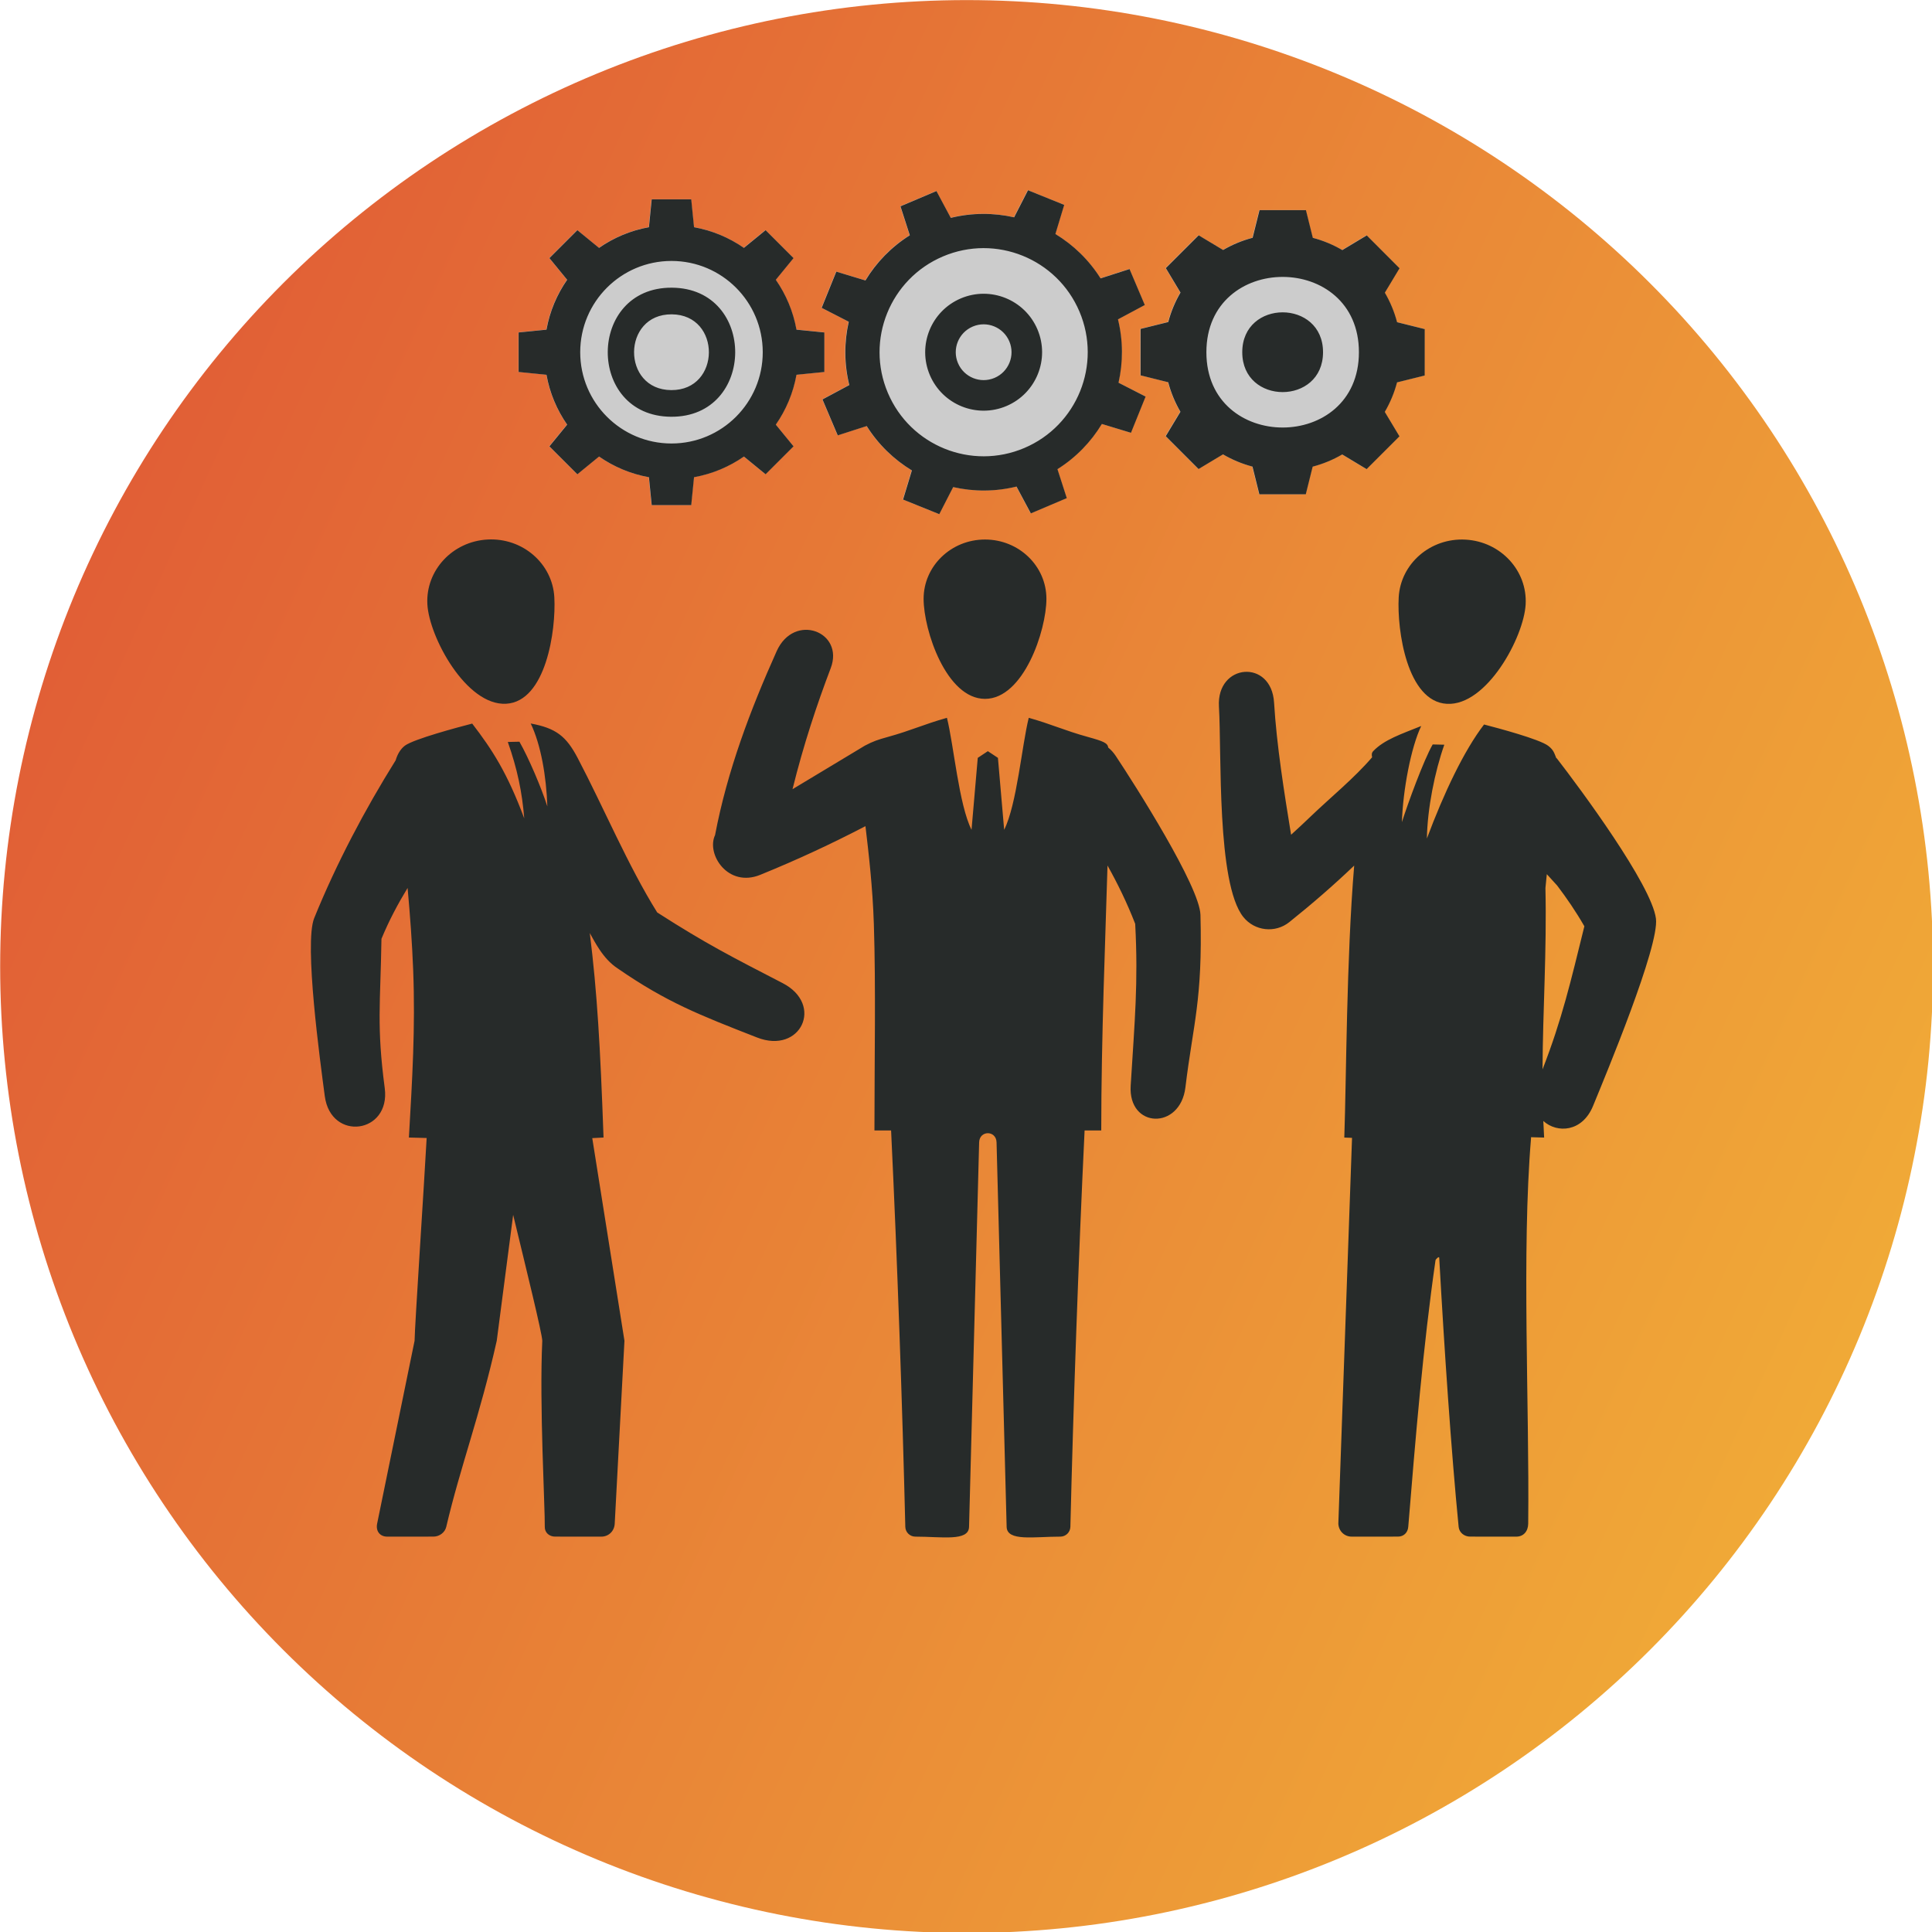
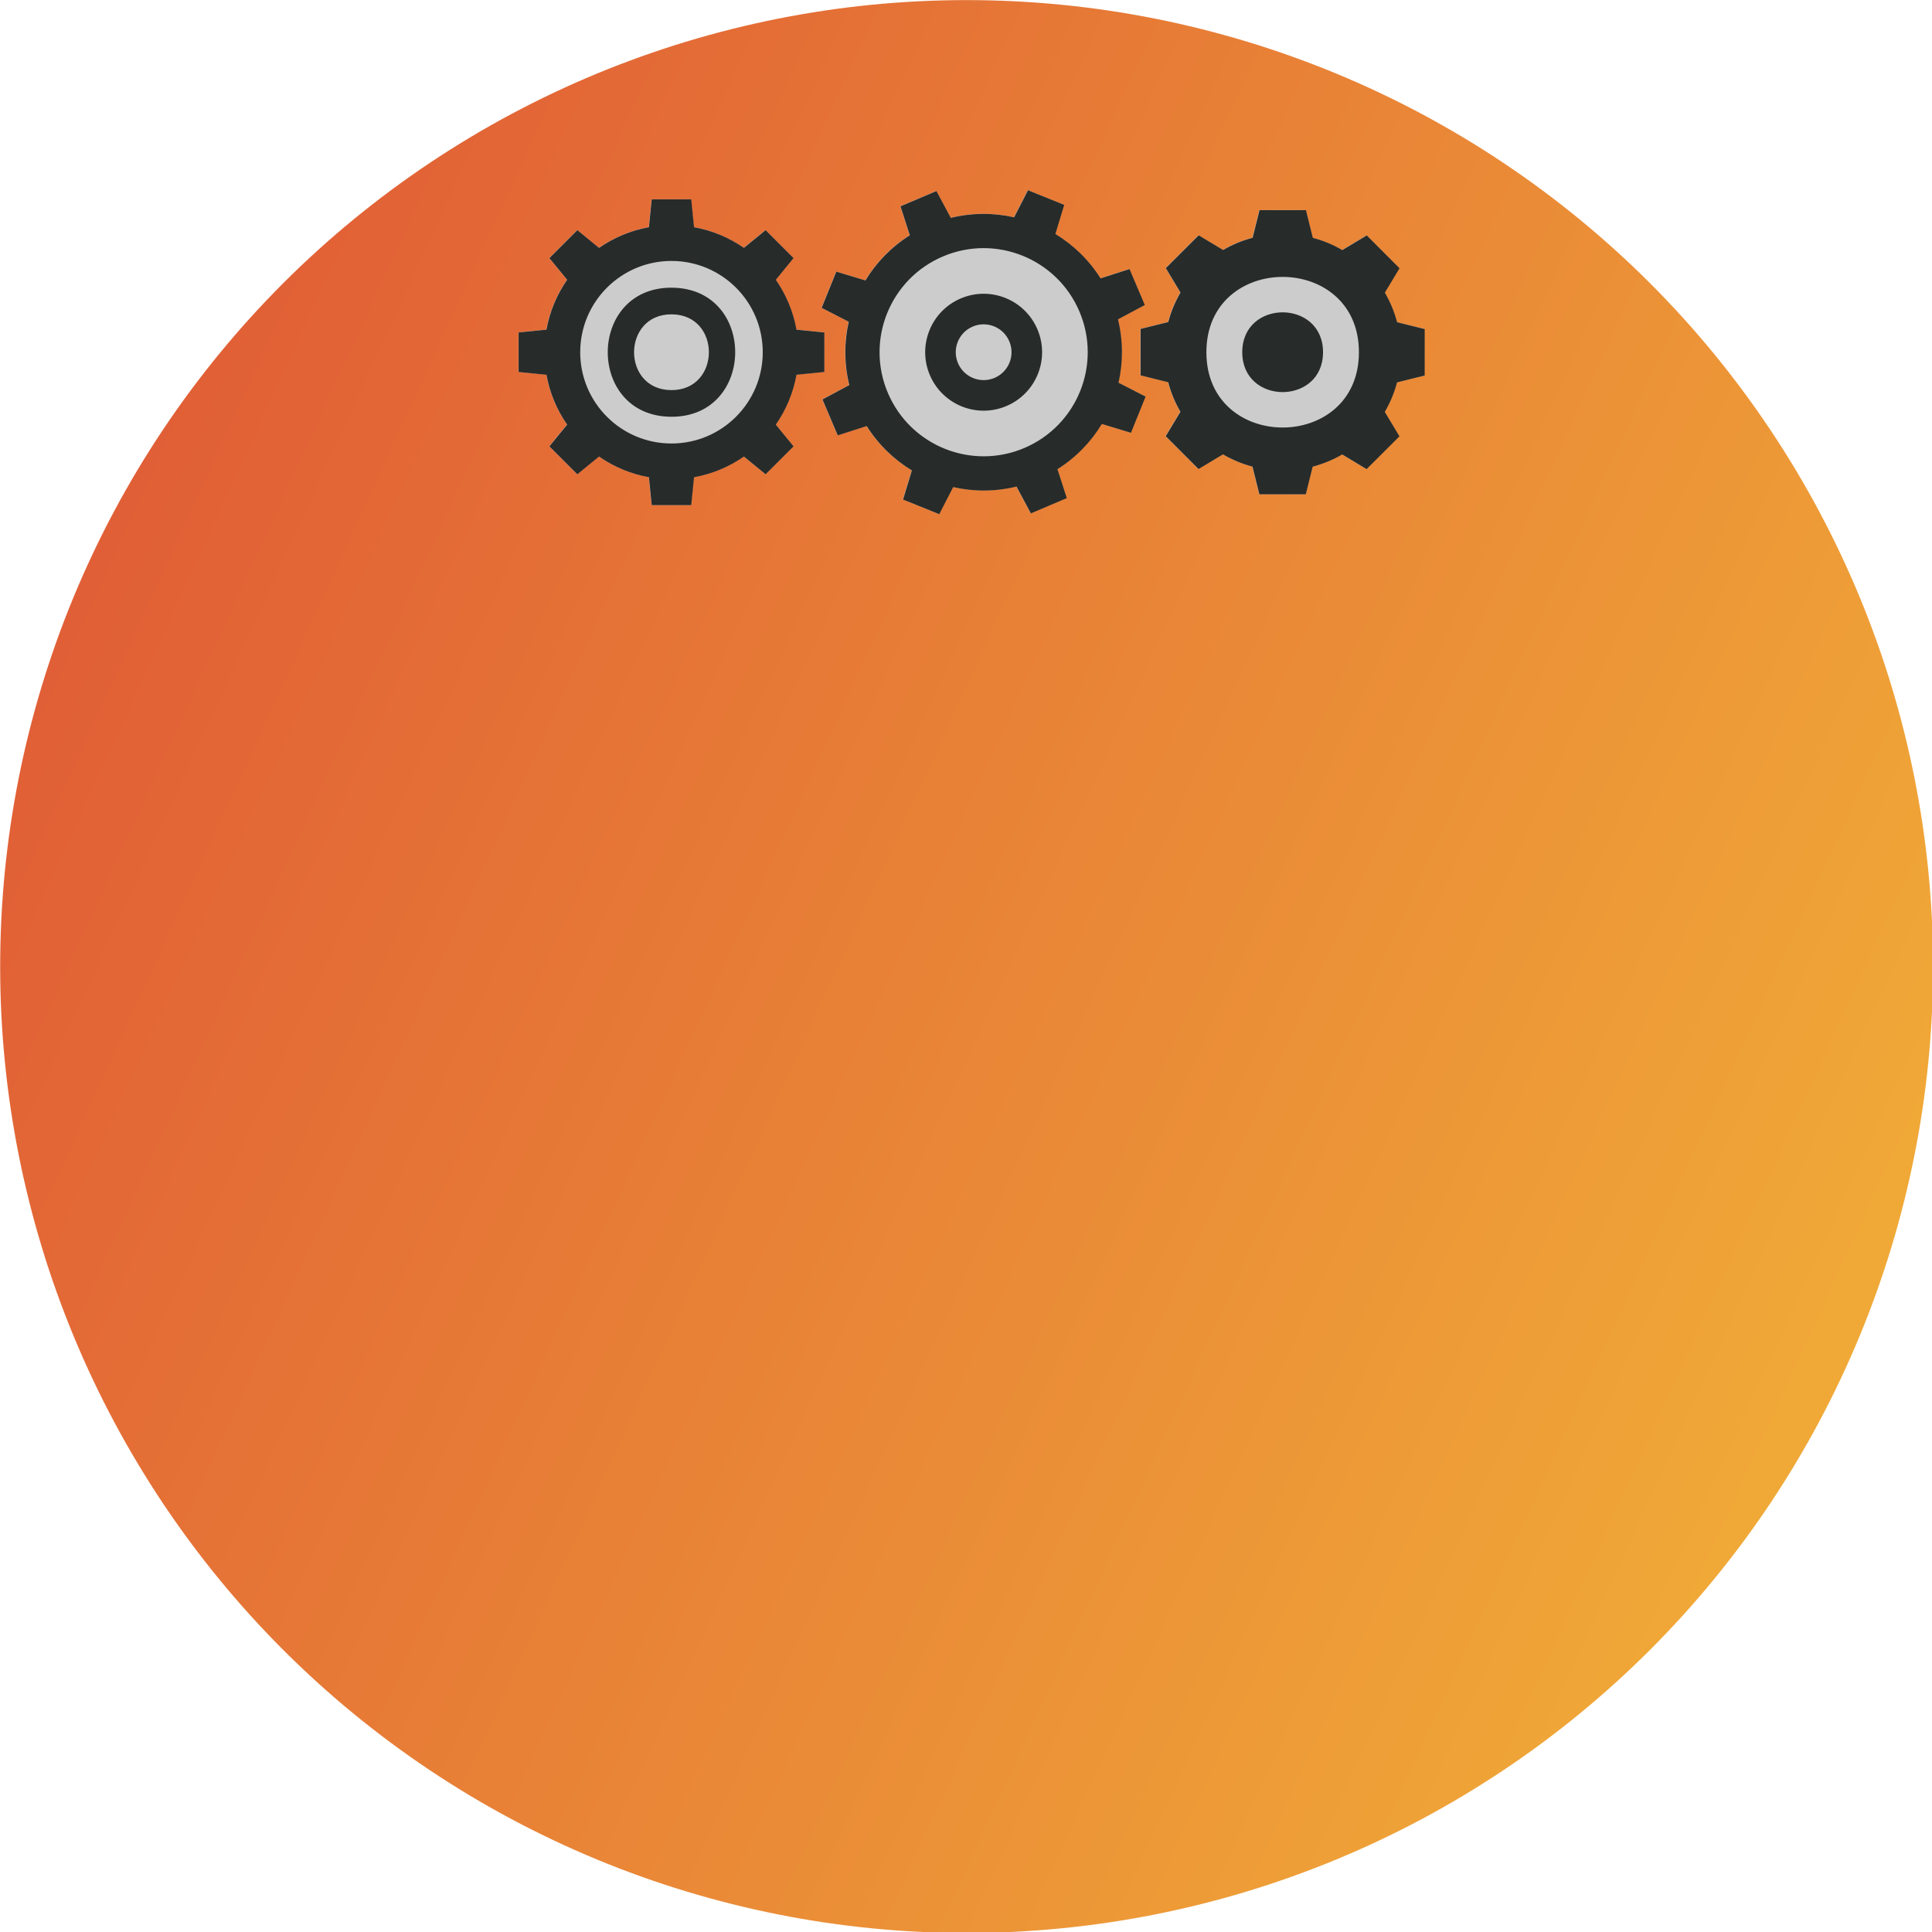
<svg xmlns="http://www.w3.org/2000/svg" xmlns:ns1="http://www.serif.com/" width="100%" height="100%" viewBox="0 0 851 851" version="1.1" xml:space="preserve" style="fill-rule:evenodd;clip-rule:evenodd;stroke-linejoin:round;stroke-miterlimit:2;">
  <g transform="matrix(1,0,0,1,-2361.51,-815.005)">
    <g transform="matrix(1,0,0,1,502.363,668.27)">
      <g id="projektovy-management" ns1:id="projektovy management" transform="matrix(0.238,0,0,0.238,1806.58,120.453)">
        <g transform="matrix(4.167,0,0,4.167,-700.163,-350.098)">
          <path d="M1079.58,539.797C1079.58,546.823 1079.41,553.844 1079.07,560.859C1078.72,567.875 1078.2,574.88 1077.52,581.87C1076.83,588.865 1075.97,595.833 1074.94,602.781C1073.91,609.729 1072.7,616.651 1071.33,623.536C1069.96,630.427 1068.43,637.281 1066.72,644.094C1065.01,650.911 1063.14,657.677 1061.1,664.401C1059.06,671.125 1056.86,677.792 1054.49,684.406C1052.12,691.021 1049.6,697.573 1046.91,704.063C1044.22,710.552 1041.38,716.969 1038.37,723.323C1035.37,729.672 1032.21,735.943 1028.9,742.141C1025.59,748.333 1022.12,754.448 1018.52,760.469C1014.9,766.495 1011.15,772.427 1007.25,778.271C1003.34,784.109 999.297,789.854 995.109,795.495C990.927,801.141 986.604,806.677 982.151,812.104C977.693,817.536 973.104,822.854 968.391,828.057C963.672,833.26 958.828,838.349 953.859,843.318C948.896,848.281 943.807,853.125 938.604,857.844C933.396,862.563 928.078,867.151 922.651,871.604C917.219,876.063 911.682,880.38 906.042,884.568C900.401,888.75 894.656,892.797 888.818,896.698C882.974,900.599 877.042,904.359 871.016,907.969C864.99,911.578 858.88,915.042 852.688,918.354C846.49,921.667 840.219,924.823 833.865,927.828C827.516,930.828 821.094,933.677 814.604,936.365C808.115,939.052 801.563,941.578 794.948,943.948C788.333,946.313 781.667,948.516 774.943,950.557C768.224,952.594 761.453,954.469 754.641,956.172C747.823,957.88 740.974,959.417 734.083,960.792C727.193,962.161 720.276,963.359 713.328,964.391C706.375,965.422 699.406,966.281 692.417,966.969C685.427,967.661 678.422,968.177 671.406,968.521C664.391,968.865 657.37,969.036 650.344,969.036C643.318,969.036 636.297,968.865 629.281,968.521C622.266,968.177 615.26,967.661 608.271,966.969C601.281,966.281 594.307,965.422 587.359,964.391C580.411,963.359 573.495,962.161 566.604,960.792C559.714,959.417 552.859,957.88 546.047,956.172C539.234,954.469 532.464,952.594 525.74,950.552C519.021,948.516 512.349,946.313 505.74,943.948C499.125,941.578 492.573,939.052 486.078,936.365C479.589,933.677 473.172,930.828 466.818,927.828C460.469,924.823 454.198,921.667 448,918.354C441.807,915.042 435.698,911.578 429.672,907.969C423.646,904.359 417.714,900.599 411.87,896.698C406.031,892.797 400.286,888.75 394.646,884.568C389.005,880.38 383.469,876.063 378.036,871.604C372.604,867.151 367.286,862.563 362.083,857.844C356.88,853.125 351.792,848.281 346.823,843.318C341.859,838.349 337.016,833.26 332.297,828.057C327.578,822.854 322.995,817.536 318.536,812.104C314.078,806.677 309.76,801.141 305.573,795.495C301.391,789.854 297.349,784.109 293.443,778.271C289.542,772.427 285.781,766.495 282.172,760.469C278.563,754.448 275.099,748.333 271.786,742.141C268.474,735.943 265.318,729.672 262.318,723.323C259.313,716.969 256.464,710.552 253.776,704.063C251.089,697.573 248.563,691.021 246.193,684.406C243.828,677.792 241.625,671.125 239.589,664.401C237.547,657.677 235.672,650.911 233.969,644.094C232.26,637.281 230.724,630.427 229.349,623.536C227.979,616.651 226.781,609.729 225.75,602.781C224.719,595.833 223.859,588.865 223.172,581.87C222.484,574.88 221.964,567.875 221.62,560.859C221.276,553.844 221.104,546.823 221.104,539.797C221.104,532.776 221.276,525.755 221.62,518.734C221.964,511.719 222.484,504.719 223.172,497.724C223.859,490.734 224.719,483.766 225.75,476.818C226.781,469.87 227.979,462.948 229.349,456.057C230.724,449.167 232.26,442.318 233.969,435.5C235.672,428.688 237.547,421.917 239.589,415.198C241.625,408.474 243.828,401.807 246.193,395.193C248.563,388.578 251.089,382.026 253.776,375.536C256.464,369.047 259.313,362.625 262.318,356.276C265.318,349.922 268.474,343.651 271.786,337.458C275.099,331.26 278.563,325.151 282.172,319.125C285.781,313.099 289.542,307.167 293.443,301.328C297.349,295.484 301.391,289.745 305.573,284.099C309.76,278.458 314.078,272.922 318.536,267.49C322.995,262.063 327.578,256.745 332.297,251.536C337.016,246.333 341.859,241.25 346.823,236.281C351.792,231.313 356.88,226.469 362.083,221.755C367.286,217.036 372.604,212.448 378.036,207.99C383.469,203.536 389.005,199.214 394.646,195.031C400.286,190.844 406.031,186.802 411.87,182.901C417.714,178.995 423.646,175.24 429.672,171.63C435.698,168.016 441.807,164.557 448,161.245C454.198,157.932 460.469,154.776 466.818,151.771C473.172,148.766 479.589,145.922 486.078,143.234C492.573,140.547 499.125,138.016 505.74,135.651C512.349,133.286 519.021,131.083 525.74,129.042C532.464,127.005 539.234,125.13 546.047,123.422C552.859,121.719 559.714,120.177 566.604,118.807C573.495,117.438 580.411,116.234 587.359,115.203C594.307,114.172 601.281,113.313 608.271,112.625C615.26,111.938 622.266,111.422 629.281,111.078C636.297,110.734 643.318,110.557 650.344,110.557C657.37,110.557 664.391,110.734 671.406,111.078C678.422,111.422 685.427,111.938 692.417,112.625C699.406,113.313 706.375,114.172 713.323,115.203C720.276,116.234 727.193,117.438 734.083,118.807C740.974,120.177 747.823,121.719 754.641,123.422C761.453,125.13 768.224,127.005 774.943,129.042C781.667,131.083 788.333,133.286 794.948,135.651C801.563,138.016 808.115,140.547 814.604,143.234C821.094,145.922 827.516,148.766 833.865,151.771C840.219,154.776 846.49,157.932 852.688,161.245C858.88,164.557 864.99,168.016 871.016,171.63C877.042,175.24 882.974,178.995 888.818,182.901C894.656,186.802 900.401,190.844 906.042,195.031C911.682,199.214 917.219,203.536 922.651,207.99C928.078,212.448 933.396,217.036 938.604,221.755C943.807,226.469 948.896,231.313 953.859,236.281C958.828,241.25 963.672,246.333 968.391,251.536C973.104,256.745 977.693,262.063 982.151,267.49C986.604,272.922 990.927,278.458 995.109,284.099C999.297,289.745 1003.34,295.484 1007.25,301.328C1011.15,307.167 1014.9,313.099 1018.52,319.125C1022.12,325.151 1025.59,331.26 1028.9,337.458C1032.21,343.651 1035.37,349.922 1038.37,356.276C1041.38,362.625 1044.22,369.047 1046.91,375.536C1049.6,382.026 1052.12,388.578 1054.49,395.193C1056.86,401.807 1059.06,408.474 1061.1,415.198C1063.14,421.917 1065.01,428.688 1066.72,435.5C1068.43,442.318 1069.96,449.167 1071.33,456.057C1072.7,462.948 1073.91,469.87 1074.94,476.818C1075.97,483.766 1076.83,490.734 1077.52,497.724C1078.2,504.719 1078.72,511.719 1079.07,518.734C1079.41,525.755 1079.58,532.776 1079.58,539.797Z" style="fill:url(#_Linear1);fill-rule:nonzero;" />
        </g>
        <g transform="matrix(4.167,0,0,4.167,-700.163,-350.098)">
-           <path d="M437.557,350.141C453.125,349.292 466.422,360.797 467.234,375.833C468.026,390.375 463.531,422.12 445.823,423.083C428.109,424.042 411.635,393.453 410.844,378.911C410.031,363.875 421.984,350.99 437.557,350.141M658.516,350.141C673.578,350.141 685.786,361.927 685.786,376.479C685.786,390.547 675.651,420.911 658.516,420.911C641.375,420.911 631.245,390.547 631.245,376.479C631.245,361.927 643.453,350.141 658.516,350.141M615.302,437.839C625.786,434.948 631.036,432.318 641.604,429.328C644.651,441.49 646.891,467.823 652.526,479.068L655.292,447.115L659.776,444.146L664.255,447.115L667.021,479.068C672.656,467.823 674.896,441.49 677.943,429.328C688.51,432.318 693.76,434.948 704.245,437.839C711.156,439.755 712.984,440.526 713.26,442.568C714.458,443.526 715.578,444.74 716.573,446.24C725.167,459.167 753.87,504.271 754.203,516.839C755.208,554.807 750.911,565.354 747.521,593.479C745.234,612.469 722.031,611.802 723.214,592.703C725.005,563.74 726.609,547.104 725.219,520.828C721.531,511.365 717.417,502.964 712.922,494.932C712,526.88 710.141,571.344 710.141,612.594L702.745,612.594C700,669.833 697.719,735.115 696.432,788.651C696.375,791.057 694.391,793 691.979,793C680.245,793 668.292,795.224 668.12,788.667L663.641,617.891C663.5,612.464 656.047,612.464 655.906,617.891L651.427,788.667C651.255,795.224 639.307,793 627.563,793C625.156,793 623.172,791.057 623.115,788.651C621.828,735.115 619.547,669.833 616.802,612.594L609.406,612.594C609.406,581.63 610.052,548.854 609.146,520.932C608.599,504.234 606.813,489.266 605.417,477.448C590.443,485.229 575.411,492.266 558.667,499.073C544.344,504.891 534.615,489.911 538.62,481.417C544.057,452.802 554.281,425.828 565.969,399.76C573.729,382.453 596.151,391.047 589.99,407.266C583.828,423.484 577.906,441.281 573.021,461.031L605.172,441.682C608.906,439.714 610.932,439.052 615.302,437.839M871.927,350.188C856.359,349.339 843.068,360.844 842.25,375.875C841.464,390.417 845.953,422.156 863.667,423.12C881.38,424.078 897.849,393.49 898.635,378.953C899.453,363.917 887.5,351.036 871.927,350.188M906.13,585.479C906.271,558.651 908.052,533.01 907.422,504.922L908.036,498.776L912.641,503.833C916.875,509.417 920.917,515.302 924.714,521.917C918.646,546.495 914.766,563.292 906.13,585.479M830.453,446.849C830.208,445.854 830.167,444.938 830.938,444.125C835.776,439.047 843.38,436.542 852.25,432.969C847.719,442.406 844.135,461.328 843.677,475.677C846.219,467.635 853.276,448.266 857.349,441.156L862.51,441.276C858.271,453.266 854.99,469.703 854.776,482.932C862.328,462.703 871.245,443.911 880.161,432.297C886.5,433.938 904.693,438.797 908.62,441.74C911.188,443.661 911.406,445.292 912.245,447.224L912.469,447.328C922.74,460.583 954.583,503.526 956.505,518.505C958.078,530.729 934.349,587.625 928.563,601.724C923.802,613.328 912.635,613.979 906.484,608.391C906.583,610.828 906.698,613.286 906.844,615.755L901.016,615.599L901.031,615.969C896.802,666.74 900.344,734.365 899.771,787.24C899.729,790.651 897.651,793 894.536,793L873.948,792.99C871.385,792.99 869.125,791.208 868.875,788.661C865.578,755.12 862.51,709.823 860.25,669.141C860.198,668.318 858.677,669.781 858.599,670.281C853.063,708.578 849.667,749.896 846.495,788.661C846.292,791.198 844.5,792.99 841.943,792.99L821.349,793C818.24,793 815.604,790.641 815.443,787.24L821.526,615.891C819.891,615.807 819.792,615.854 818.089,615.755C819.016,589.281 819.026,536.453 822.479,494.964C813.453,503.578 803.828,511.948 793.656,520.078C787.396,525.083 778.25,524.057 773.24,517.792C761.333,502.875 763.656,445.057 762.411,424.323C761.286,405.115 785.755,403.052 786.901,422.615C788.047,441.526 791.375,462.359 794.453,481.266C797.385,478.604 800.302,475.885 803.193,473.109C812.016,464.641 822.484,456.141 830.453,446.849M402.641,615.74C404.125,589.859 405.547,567.161 404.536,541.26C404.073,529.479 403.188,517.224 402.063,504.891C397.839,511.833 393.911,519.146 390.453,527.479C390.005,556.375 388.234,565.932 391.911,593.807C394.583,614.078 367.958,617.646 365.276,597.339C363.281,582.193 356.016,529.531 360.578,518.297C370.354,494.229 382.891,470.406 396.776,448.167C397.505,445.583 398.906,443.172 400.859,441.703C404.792,438.766 424.411,433.526 430.755,431.891C439.677,443.505 446.323,453.76 453.865,473.995C452.943,462.432 450.807,452.052 446.568,440.057L451.729,439.938C455.807,447.052 461.594,460.661 464.135,468.703C463.677,455.307 461.271,441.292 456.74,431.849C467.974,433.917 472.516,437.505 477.589,447.156C488.932,468.724 500.005,495.094 512.927,515.776C534.823,529.833 546.172,535.547 568.646,547.172C587.12,556.724 576.651,578.891 557.281,571.318C531.677,561.313 517.109,555.646 495.479,540.714C491.984,538.443 489.385,535.38 487.276,532.224C485.609,529.74 484.25,527.188 482.984,524.922C486.266,551.401 487.635,575.266 489.089,615.74C487.38,615.839 485.714,615.927 484.078,616.005L498.375,706.01L494.052,787.24C493.885,790.641 491.25,793 488.141,793L467.547,792.99C464.99,792.99 462.938,791.208 462.99,788.661C463.146,780.844 460.531,734.214 461.88,706.01C461.74,702.495 454.885,674.646 448.943,650.089L441.656,706.01C434.198,739.307 425.531,761.776 419.229,788.661C418.635,791.208 416.135,792.99 413.578,792.99L392.984,793C389.87,793 387.839,790.641 388.531,787.24L405.161,706.01C405.182,700.38 409.641,632.807 410.526,615.953L402.641,615.74Z" style="fill:rgb(39,43,42);" />
-         </g>
+           </g>
        <g transform="matrix(4.126,0,0,4.126,-1515.35,-460.698)">
          <path d="M840.735,224.092L847.173,236.12C856.697,233.78 866.406,233.791 875.578,235.873L881.805,223.729L898.046,230.293L894.091,243.357C902.138,248.227 909.128,254.965 914.35,263.259L927.341,259.077L934.188,275.197L922.16,281.635C924.495,291.159 924.485,300.863 922.402,310.04L934.551,316.267L927.988,332.508L914.929,328.553C910.059,336.6 903.321,343.595 895.022,348.818L899.203,361.808L883.083,368.651L876.646,356.622C867.121,358.963 857.413,358.952 848.24,356.864L842.013,369.008L825.772,362.45L829.727,349.386C821.686,344.51 814.691,337.783 809.468,329.484L796.478,333.665L789.635,317.546L801.663,311.103C799.323,301.583 799.334,291.875 801.416,282.702L789.267,276.47L795.831,260.234L808.89,264.189C813.76,256.143 820.497,249.153 828.802,243.925L824.615,230.935L840.735,224.092ZM776.655,338.583L764.117,351.116L754.393,343.159C747.813,347.739 740.224,350.963 732.025,352.431L730.773,364.932L713.044,364.932L711.797,352.431C703.593,350.963 696.003,347.734 689.424,343.159L679.694,351.116L667.161,338.583L675.118,328.853C670.543,322.274 667.314,314.684 665.846,306.485L653.345,305.233L653.345,287.509L665.846,286.258C667.314,278.058 670.543,270.464 675.118,263.884L667.161,254.16L679.694,241.627L689.424,249.584C696.003,245.009 703.593,241.774 711.797,240.307L713.044,227.811L730.773,227.811L732.025,240.307C740.224,241.779 747.813,245.003 754.393,249.579L764.117,241.627L776.655,254.16L768.698,263.884C773.274,270.464 776.503,278.058 777.97,286.258L790.466,287.509L790.466,305.233L777.97,306.485C776.503,314.684 773.274,322.274 768.698,328.853L776.655,338.583ZM1047.32,309.898C1046.08,314.6 1044.22,319.039 1041.82,323.131L1048.4,334.091L1033.67,348.807L1022.72,342.217C1018.63,344.605 1014.18,346.461 1009.48,347.692L1006.39,360.088L985.567,360.078L982.485,347.676C977.788,346.44 973.344,344.579 969.252,342.18L958.292,348.76L943.576,334.028L950.172,323.078C947.784,318.987 945.922,314.537 944.691,309.841L932.295,306.748L932.306,285.921L944.712,282.844C945.943,278.143 947.81,273.704 950.203,269.612L943.624,258.651L958.355,243.941L969.31,250.526C973.402,248.138 977.846,246.281 982.548,245.051L985.641,232.654L1006.46,232.665L1009.54,245.067C1014.24,246.302 1018.68,248.164 1022.77,250.568L1033.73,243.983L1048.44,258.715L1041.85,269.664C1044.25,273.761 1046.1,278.206 1047.33,282.907L1059.73,286L1059.72,306.822L1047.32,309.898Z" style="fill:rgb(204,204,204);" />
        </g>
        <g transform="matrix(4.167,0,0,4.167,-700.163,-350.098)">
          <path d="M519.266,226.417C541.651,226.417 559.797,244.568 559.797,266.953C559.797,289.339 541.651,307.49 519.266,307.49C496.875,307.49 478.729,289.339 478.729,266.953C478.729,244.568 496.875,226.417 519.266,226.417M573.479,308.755L561.063,321.167L551.432,313.286C544.917,317.823 537.401,321.016 529.281,322.469L528.042,334.849L510.484,334.849L509.25,322.469C501.125,321.016 493.609,317.818 487.094,313.286L477.458,321.167L465.047,308.755L472.927,299.12C468.396,292.604 465.198,285.089 463.745,276.969L451.365,275.729L451.365,258.177L463.745,256.938C465.198,248.818 468.396,241.297 472.927,234.781L465.047,225.151L477.458,212.74L487.094,220.62C493.609,216.089 501.125,212.885 509.25,211.432L510.484,199.057L528.042,199.057L529.281,211.432C537.401,212.891 544.917,216.083 551.432,220.615L561.063,212.74L573.479,225.151L565.599,234.781C570.13,241.297 573.328,248.818 574.781,256.938L587.156,258.177L587.156,275.729L574.781,276.969C573.328,285.089 570.13,292.604 565.599,299.12L573.479,308.755ZM519.073,295.615C556.813,295.865 557.182,238.536 519.448,238.292C481.719,238.047 481.339,295.37 519.073,295.615M519.156,283.781C541.307,283.927 541.521,250.271 519.37,250.125C497.219,249.984 497,283.641 519.156,283.781M646.505,271.792C649.177,278.094 656.448,281.031 662.75,278.354C669.042,275.682 671.979,268.411 669.307,262.115C666.63,255.813 659.365,252.875 653.068,255.552C646.766,258.229 643.833,265.495 646.505,271.792M636.938,195.375L643.313,207.286C652.745,204.969 662.359,204.979 671.443,207.042L677.609,195.016L693.693,201.516L689.776,214.453C697.745,219.276 704.667,225.948 709.839,234.161L722.703,230.021L729.484,245.984L717.573,252.359C719.885,261.792 719.875,271.401 717.813,280.49L729.844,286.656L723.344,302.74L710.411,298.823C705.589,306.792 698.917,313.719 690.698,318.891L694.839,331.755L678.875,338.531L672.5,326.62C663.068,328.938 653.453,328.927 644.37,326.859L638.203,338.885L622.12,332.391L626.036,319.453C618.073,314.625 611.146,307.964 605.974,299.745L593.109,303.885L586.333,287.922L598.245,281.542C595.927,272.115 595.938,262.5 598,253.417L585.969,247.245L592.469,231.167L605.401,235.083C610.224,227.115 616.896,220.193 625.12,215.016L620.974,202.151L636.938,195.375ZM634.01,277.099C639.62,290.297 654.854,296.448 668.047,290.849C681.25,285.245 687.406,270 681.802,256.802C676.198,243.609 660.958,237.453 647.76,243.057C634.568,248.661 628.411,263.901 634.01,277.099M615.365,285.016C625.344,308.516 652.474,319.474 675.969,309.495C699.469,299.521 710.427,272.391 700.453,248.885C690.474,225.391 663.339,214.432 639.844,224.406C616.344,234.385 605.385,261.521 615.365,285.016M841.516,280.349C840.292,285.005 838.448,289.401 836.073,293.453L842.594,304.307L828,318.88L817.161,312.354C813.104,314.719 808.703,316.557 804.042,317.776L800.984,330.052L780.365,330.042L777.313,317.76C772.661,316.536 768.26,314.693 764.208,312.318L753.354,318.833L738.781,304.245L745.313,293.401C742.948,289.349 741.104,284.943 739.885,280.292L727.609,277.229L727.62,256.604L739.906,253.557C741.125,248.901 742.974,244.505 745.344,240.453L738.828,229.599L753.417,215.031L764.266,221.552C768.318,219.188 772.719,217.349 777.375,216.13L780.438,203.854L801.057,203.865L804.109,216.146C808.76,217.37 813.156,219.214 817.208,221.594L828.063,215.073L842.63,229.661L836.104,240.505C838.474,244.563 840.313,248.964 841.531,253.62L853.807,256.682L853.797,277.302L841.516,280.349ZM824.583,266.974C824.557,311.568 756.813,311.531 756.839,266.932C756.865,222.339 824.609,222.375 824.583,266.974M808.646,266.964C808.63,290.578 772.76,290.563 772.771,266.943C772.781,243.328 808.661,243.344 808.646,266.964" style="fill:rgb(39,43,42);" />
        </g>
      </g>
    </g>
  </g>
  <defs>
    <linearGradient id="_Linear1" x1="0" y1="0" x2="1" y2="0" gradientUnits="userSpaceOnUse" gradientTransform="matrix(-780.592,-348.563,348.563,-780.592,1056.65,678.224)">
      <stop offset="0" style="stop-color:rgb(240,169,55);stop-opacity:1" />
      <stop offset="1" style="stop-color:rgb(225,95,54);stop-opacity:1" />
    </linearGradient>
  </defs>
</svg>